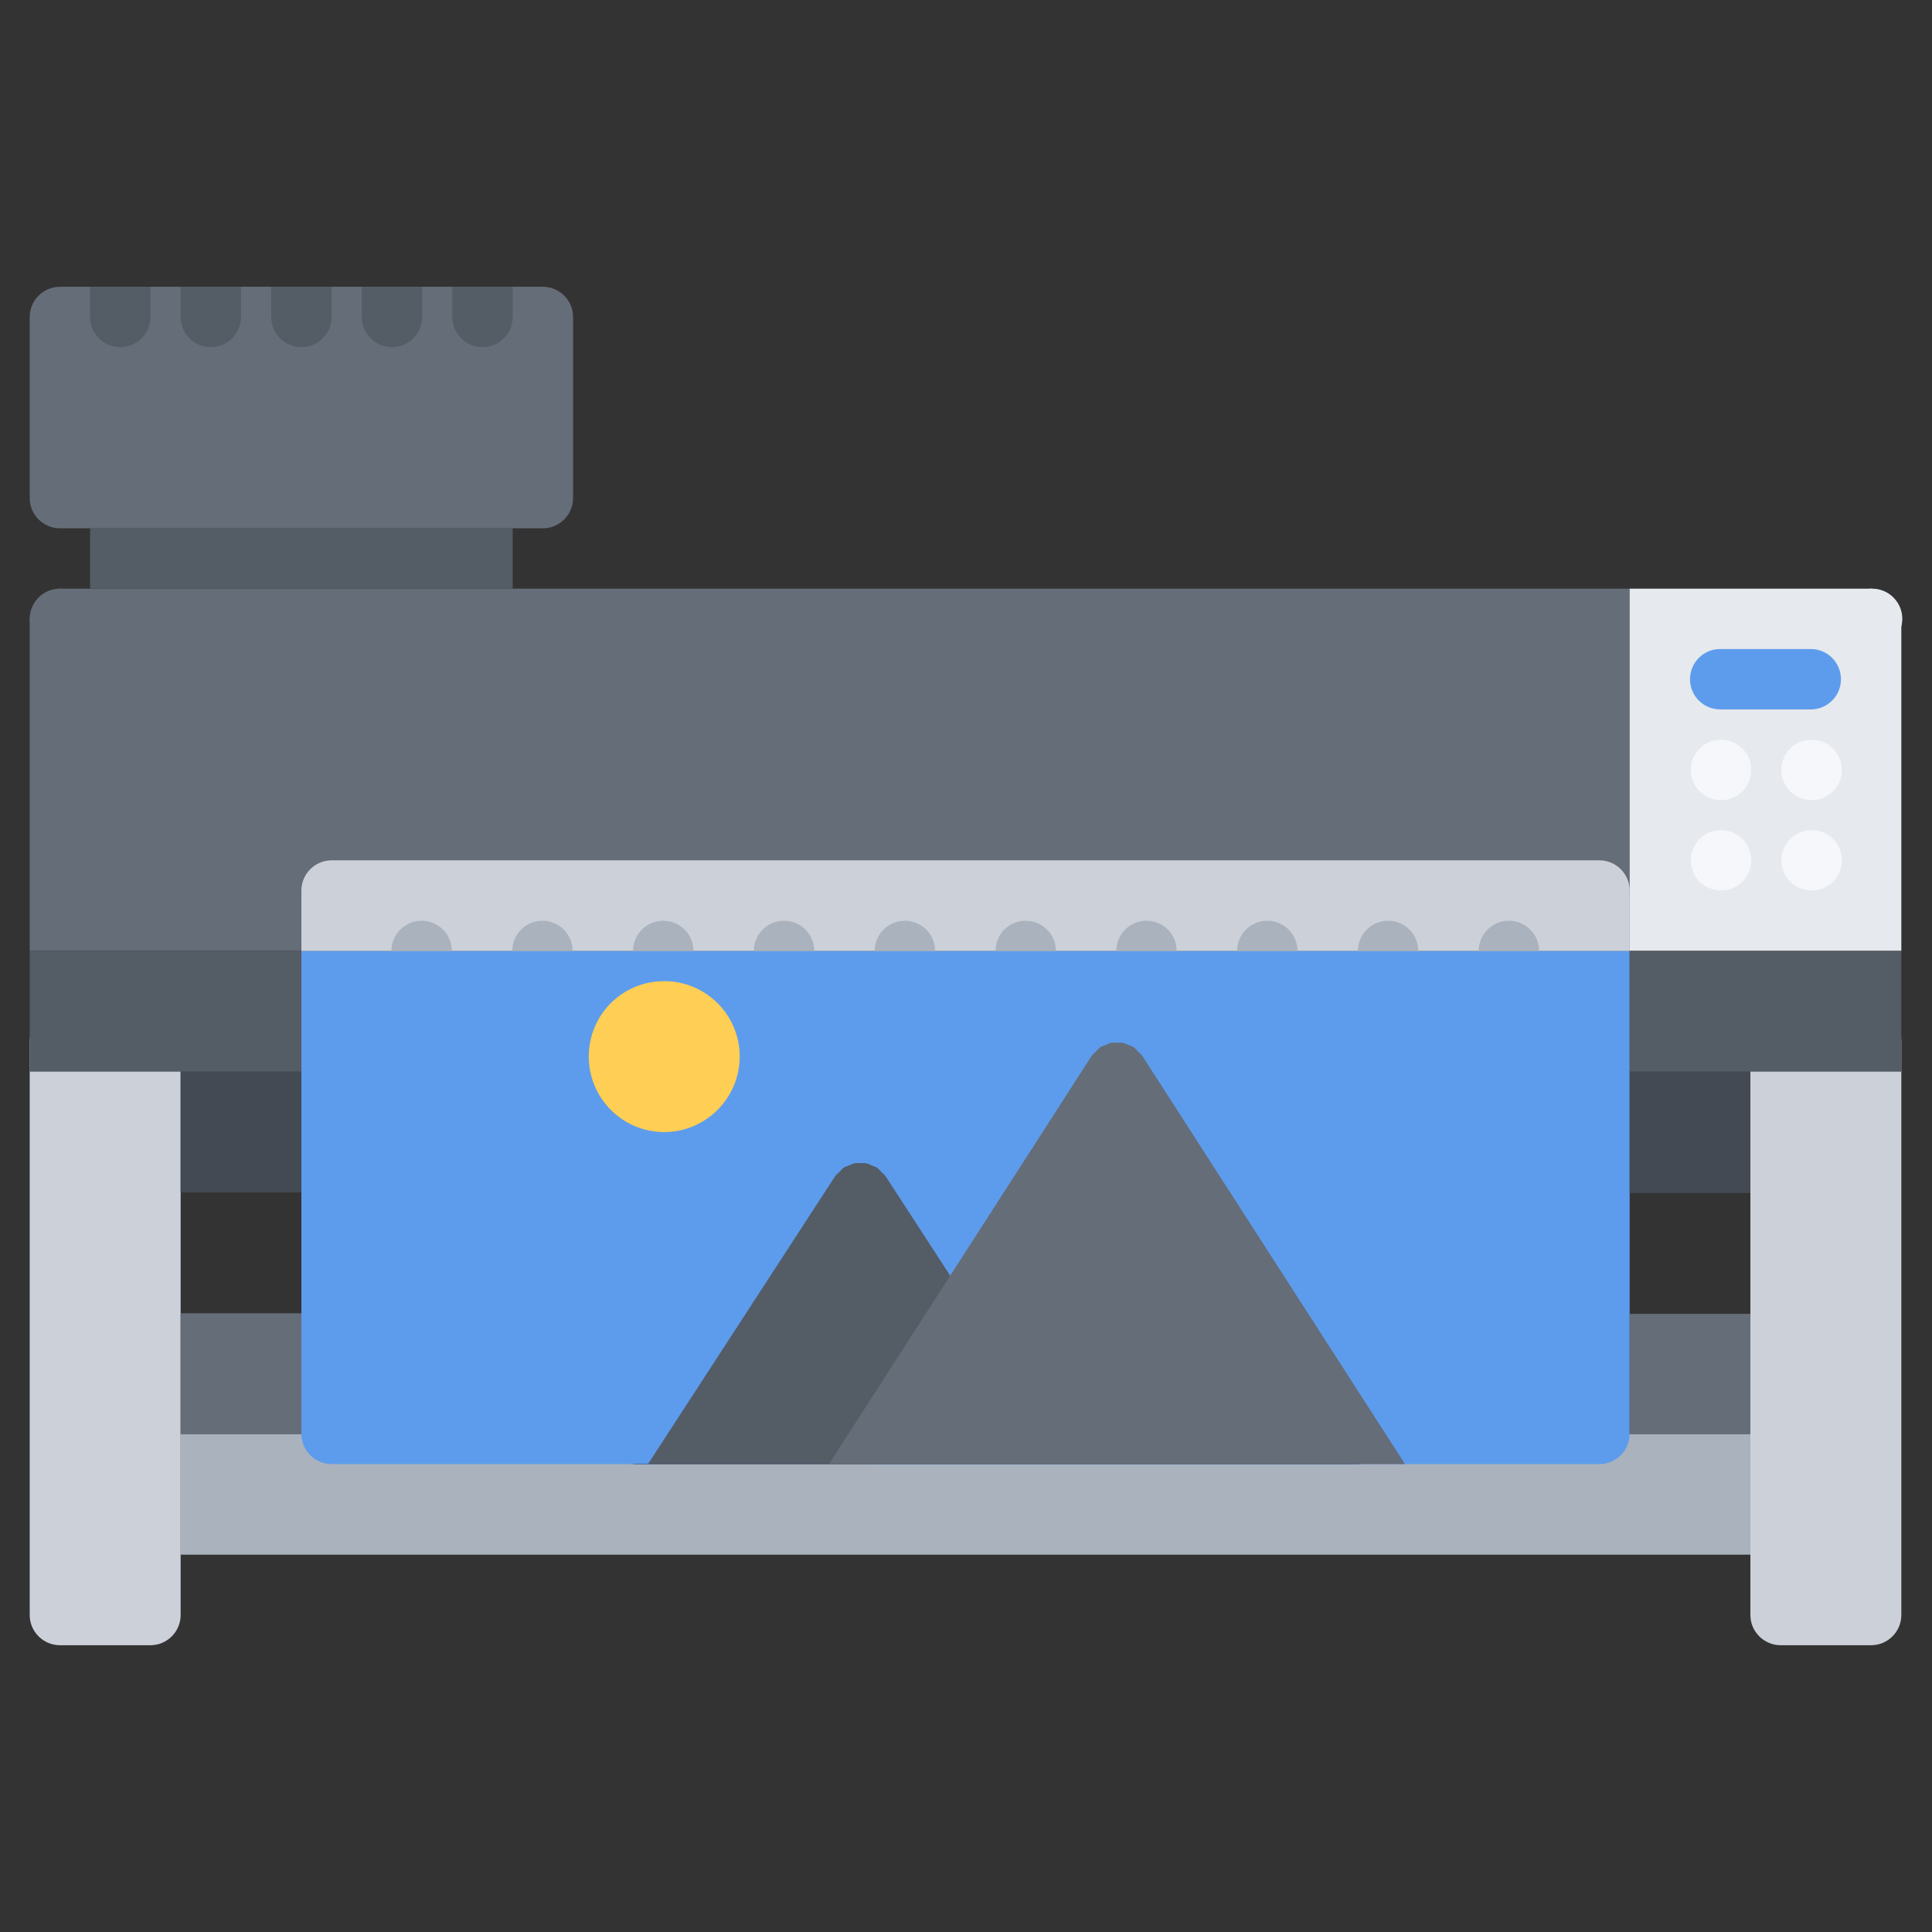
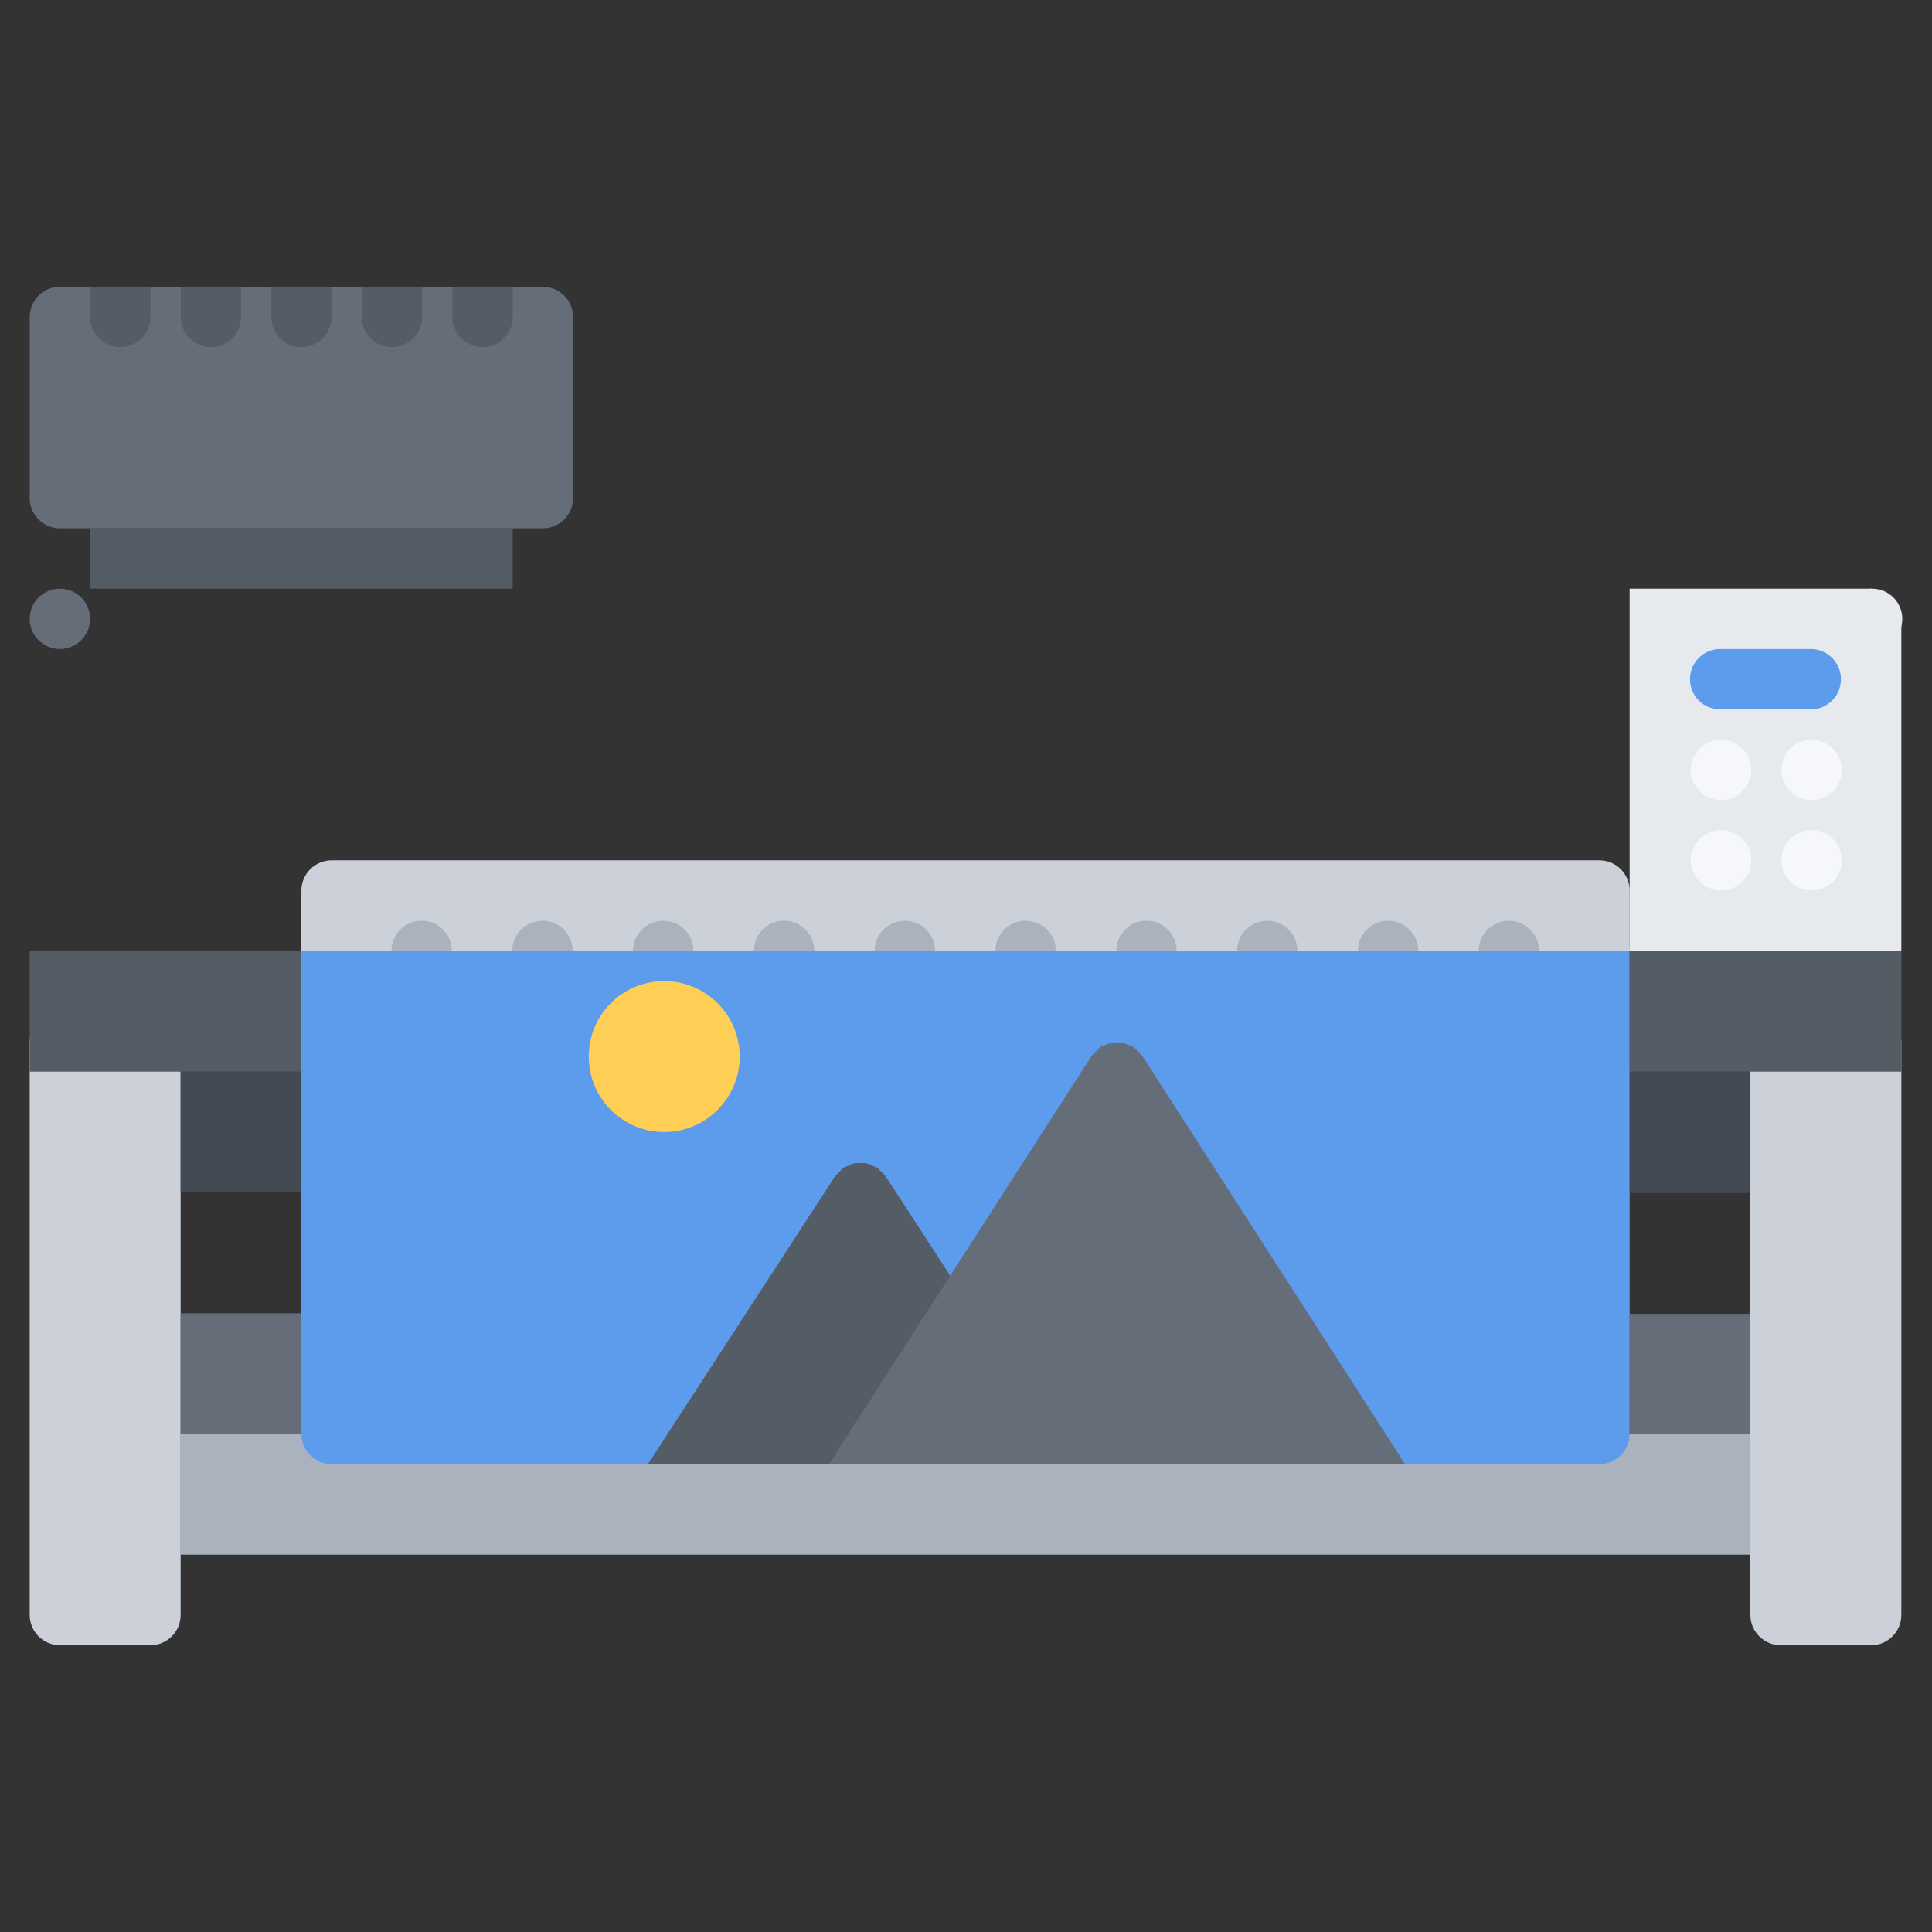
<svg xmlns="http://www.w3.org/2000/svg" id="icons" x="0px" y="0px" width="64px" height="64px" viewBox="0 0 64 64" xml:space="preserve">
  <rect x="0" y="0" width="64" height="64" fill="#333333" stroke="none" />
  <g>
    <polygon fill="#AAB2BD" points="9.984,47.5 9.984,47.499 21.016,48.5 21.004,48.51 27.004,48.51 45.004,48.51 45.004,48.5    53.984,47.499 53.984,47.5 57.984,47.5 57.984,51.5 5.984,51.5 5.984,47.5  " />
    <path fill="#5D9CEC" d="M53.984,47.5c0,0.55-0.449,1-1,1h-42c-0.549,0-1-0.45-1-1V31.499c0-0.55,0.451-1,1-1h42c0.551,0,1,0.45,1,1   V47.5z" />
    <g>
      <path fill="#CCD1D9" d="M5.984,50.5c0,0.55,0,1.45,0,2v1c0,0.55-0.449,1-1,1h-3c-0.549,0-1-0.45-1-1V34.498c0-0.55,0.451-1,1-1h3    c0.551,0,1,0.45,1,1v2c0,0.55,0,1.45,0,2V42.5c0,0.55,0,1.45,0,2v2c0,0.55,0,1.45,0,2V50.5z" />
      <path fill="#CCD1D9" d="M61.984,33.498c0.551,0,1,0.45,1,1V53.5c0,0.55-0.449,1-1,1h-3c-0.549,0-1-0.45-1-1v-1c0-0.55,0-1.45,0-2    v-2c0-0.55,0-1.45,0-2v-2c0-0.55,0-1.45,0-2v-3.982c0-0.55,0-1.45,0-2v-2.02c0-0.55,0.451-1,1-1H61.984z" />
    </g>
-     <polygon fill="#656D78" points="9.984,31.503 9.984,31.5 0.984,31.5 0.984,20.5 1.984,19.5 2.984,19.5 16.984,19.5 53.984,19.5    53.984,31.503  " />
    <path fill="#CCD1D9" d="M52.984,28.5h-42c-0.549,0-1,0.45-1,1v1v1h1h2c0.551,0,1.451,0,2,0h2c0.551,0,1.451,0,2,0h2   c0.551,0,1.23,0,1.51,0c0.281,0,0.961,0,1.51,0h0.98c0.551,0,1.451,0,2,0h2c0.551,0,1.451,0,2,0h2c0.551,0,1.451,0,2,0h2   c0.551,0,1.451,0,2,0h2c0.551,0,1.451,0,2,0h2c0.551,0,1.451,0,2,0h2c0.551,0,1.451,0,2,0h2h1v-1v-1   C53.984,28.95,53.535,28.5,52.984,28.5z" />
    <path fill="#545C66" d="M29.34,38.97c-0.002-0.003-0.004-0.004-0.006-0.007c-0.037-0.055-0.092-0.094-0.139-0.142   c-0.047-0.047-0.088-0.103-0.143-0.139c-0.002-0.002-0.004-0.005-0.006-0.007c-0.043-0.027-0.09-0.033-0.135-0.053   c-0.072-0.033-0.141-0.071-0.219-0.087c-0.064-0.013-0.127-0.004-0.191-0.003c-0.064-0.001-0.129-0.01-0.193,0.003   c-0.076,0.016-0.146,0.054-0.217,0.087c-0.045,0.02-0.094,0.025-0.135,0.053c-0.004,0.002-0.004,0.005-0.008,0.007   c-0.055,0.036-0.094,0.092-0.141,0.139c-0.047,0.048-0.104,0.087-0.139,0.142c-0.002,0.003-0.006,0.004-0.008,0.007l-6.195,9.53   h7.191l2.289-3.561c0.162,0.104,0.348,0.165,0.539,0.165c0.186,0,0.375-0.052,0.543-0.161c0.463-0.302,0.596-0.921,0.295-1.384   L29.34,38.97z" />
    <path fill="#656D78" d="M37.553,34.691c-0.004-0.002-0.006-0.007-0.01-0.01c-0.047-0.029-0.098-0.036-0.146-0.057   c-0.066-0.029-0.131-0.065-0.203-0.079c-0.066-0.014-0.133-0.005-0.201-0.005c-0.061,0.001-0.121-0.008-0.182,0.004   c-0.076,0.016-0.143,0.052-0.215,0.084c-0.045,0.02-0.092,0.025-0.135,0.053c-0.004,0.003-0.006,0.007-0.01,0.01   c-0.053,0.035-0.092,0.088-0.137,0.133c-0.051,0.049-0.107,0.092-0.145,0.148c-0.002,0.004-0.008,0.005-0.01,0.009L27.461,48.5   h19.082l-8.701-13.519c-0.002-0.004-0.006-0.005-0.008-0.009c-0.039-0.058-0.096-0.101-0.146-0.149   C37.643,34.779,37.605,34.726,37.553,34.691z" />
    <path fill="#FFCE54" d="M22.004,32.501c1.375,0,2.5,1.112,2.5,2.5c0,1.374-1.125,2.5-2.5,2.5c-1.387,0-2.5-1.126-2.5-2.5   C19.504,33.613,20.617,32.501,22.004,32.501z" />
    <polygon fill="#656D78" points="57.984,43.523 57.984,47.504 54.234,47.504 53.984,47.504 53.984,43.523  " />
    <rect x="53.984" y="35.5" fill="#434A54" width="4" height="4.02" />
    <rect x="5.984" y="43.504" fill="#656D78" width="4" height="4" />
    <rect x="5.984" y="35.5" fill="#434A54" width="4" height="4" />
    <polygon fill="#545C66" points="9.984,31.5 9.984,35.5 5.984,35.5 0.984,35.5 0.984,31.5  " />
    <polygon fill="#E6E9ED" points="62.984,20.5 62.984,31.5 53.984,31.5 53.984,28.5 53.984,19.5 62.016,19.5  " />
    <polygon fill="#545C66" points="62.984,31.5 62.984,35.5 57.984,35.5 53.984,35.5 53.984,31.5  " />
    <rect x="2.984" y="17.501" fill="#545C66" width="14" height="1.999" />
-     <path fill="#656D78" d="M14.984,9.5c0.551,0,1.451,0,2,0h1c0.551,0,1,0.45,1,1v6.001c0,0.55-0.449,1-1,1l0,0c-0.549,0-1.449,0-2,0   h-12c-0.549,0-1.449,0-2,0l0,0c-0.549,0-1-0.45-1-1V10.5c0-0.55,0.451-1,1-1h1c0.551,0,1.451,0,2,0h1c0.551,0,1.451,0,2,0h1   c0.551,0,1.451,0,2,0h1c0.551,0,1.451,0,2,0H14.984z" />
+     <path fill="#656D78" d="M14.984,9.5c0.551,0,1.451,0,2,0h1c0.551,0,1,0.45,1,1v6.001c0,0.55-0.449,1-1,1l0,0c-0.549,0-1.449,0-2,0   h-12c-0.549,0-1.449,0-2,0l0,0c-0.549,0-1-0.45-1-1V10.5c0-0.55,0.451-1,1-1h1c0.551,0,1.451,0,2,0h1c0.551,0,1.451,0,2,0h1   c0.551,0,1.451,0,2,0c0.551,0,1.451,0,2,0H14.984z" />
    <g>
      <path fill="#545C66" d="M3.984,11.499c0.553,0,1-0.447,1-1V9.5c-0.549,0-1.449,0-2,0v0.999    C2.984,11.052,3.432,11.499,3.984,11.499z" />
      <path fill="#545C66" d="M6.984,11.499c0.553,0,1-0.447,1-1V9.5c-0.549,0-1.449,0-2,0v0.999    C5.984,11.052,6.432,11.499,6.984,11.499z" />
      <path fill="#545C66" d="M9.984,11.499c0.553,0,1-0.447,1-1V9.5c-0.549,0-1.449,0-2,0v0.999    C8.984,11.052,9.432,11.499,9.984,11.499z" />
      <path fill="#545C66" d="M12.984,11.499c0.553,0,1-0.447,1-1V9.5c-0.549,0-1.449,0-2,0v0.999    C11.984,11.052,12.432,11.499,12.984,11.499z" />
      <path fill="#545C66" d="M15.984,11.499c0.553,0,1-0.447,1-1V9.5c-0.549,0-1.449,0-2,0v0.999    C14.984,11.052,15.432,11.499,15.984,11.499z" />
    </g>
    <path fill="#AAB2BD" d="M48.984,31.5h1h1c0-0.553-0.447-0.999-1-0.999S48.986,30.947,48.984,31.5z" />
    <path fill="#AAB2BD" d="M44.982,31.5h1h1c0-0.553-0.447-0.999-1-0.999S44.984,30.947,44.982,31.5z" />
    <path fill="#AAB2BD" d="M40.98,31.5h1h1c0-0.553-0.447-0.999-1-0.999S40.982,30.947,40.98,31.5z" />
    <path fill="#AAB2BD" d="M36.979,31.5h1h1c0-0.553-0.447-0.999-1-0.999S36.98,30.947,36.979,31.5z" />
    <path fill="#AAB2BD" d="M32.977,31.5h1h1c0-0.553-0.447-0.999-1-0.999S32.979,30.947,32.977,31.5z" />
    <path fill="#AAB2BD" d="M28.975,31.5h1h1c0-0.553-0.447-0.999-1-0.999S28.977,30.947,28.975,31.5z" />
    <path fill="#AAB2BD" d="M24.973,31.5h1h1c0-0.553-0.447-0.999-1-0.999S24.975,30.947,24.973,31.5z" />
    <path fill="#AAB2BD" d="M20.971,31.5h1h1c0-0.553-0.447-0.999-1-0.999S20.973,30.947,20.971,31.5z" />
    <path fill="#AAB2BD" d="M16.969,31.5h1h1c0-0.553-0.447-0.999-1-0.999S16.971,30.947,16.969,31.5z" />
    <path fill="#AAB2BD" d="M12.967,31.5h1h1c0-0.553-0.447-0.999-1-0.999S12.969,30.947,12.967,31.5z" />
    <g>
      <path fill="#F5F7FA" d="M57.014,26.506c-0.553,0-1.006-0.447-1.006-1s0.443-1,0.994-1h0.012c0.551,0,1,0.447,1,1    S57.564,26.506,57.014,26.506z" />
    </g>
    <g>
      <path fill="#F5F7FA" d="M57.014,29.5c-0.553,0-1.006-0.447-1.006-1s0.443-1,0.994-1h0.012c0.551,0,1,0.447,1,1    S57.564,29.5,57.014,29.5z" />
    </g>
    <g>
      <path fill="#F5F7FA" d="M60.016,26.506c-0.553,0-1.006-0.447-1.006-1s0.443-1,0.994-1h0.012c0.551,0,1,0.447,1,1    S60.566,26.506,60.016,26.506z" />
    </g>
    <g>
      <path fill="#F5F7FA" d="M60.016,29.5c-0.553,0-1.006-0.447-1.006-1s0.443-1,0.994-1h0.012c0.551,0,1,0.447,1,1    S60.566,29.5,60.016,29.5z" />
    </g>
    <g>
      <path fill="#5D9CEC" d="M59.984,23.5h-3c-0.553,0-1-0.447-1-1s0.447-1,1-1h3c0.553,0,1,0.447,1,1S60.537,23.5,59.984,23.5z" />
    </g>
    <circle fill="#E6E9ED" cx="62.016" cy="20.5" r="1" />
    <circle fill="#656D78" cx="1.984" cy="20.5" r="1" />
  </g>
</svg>